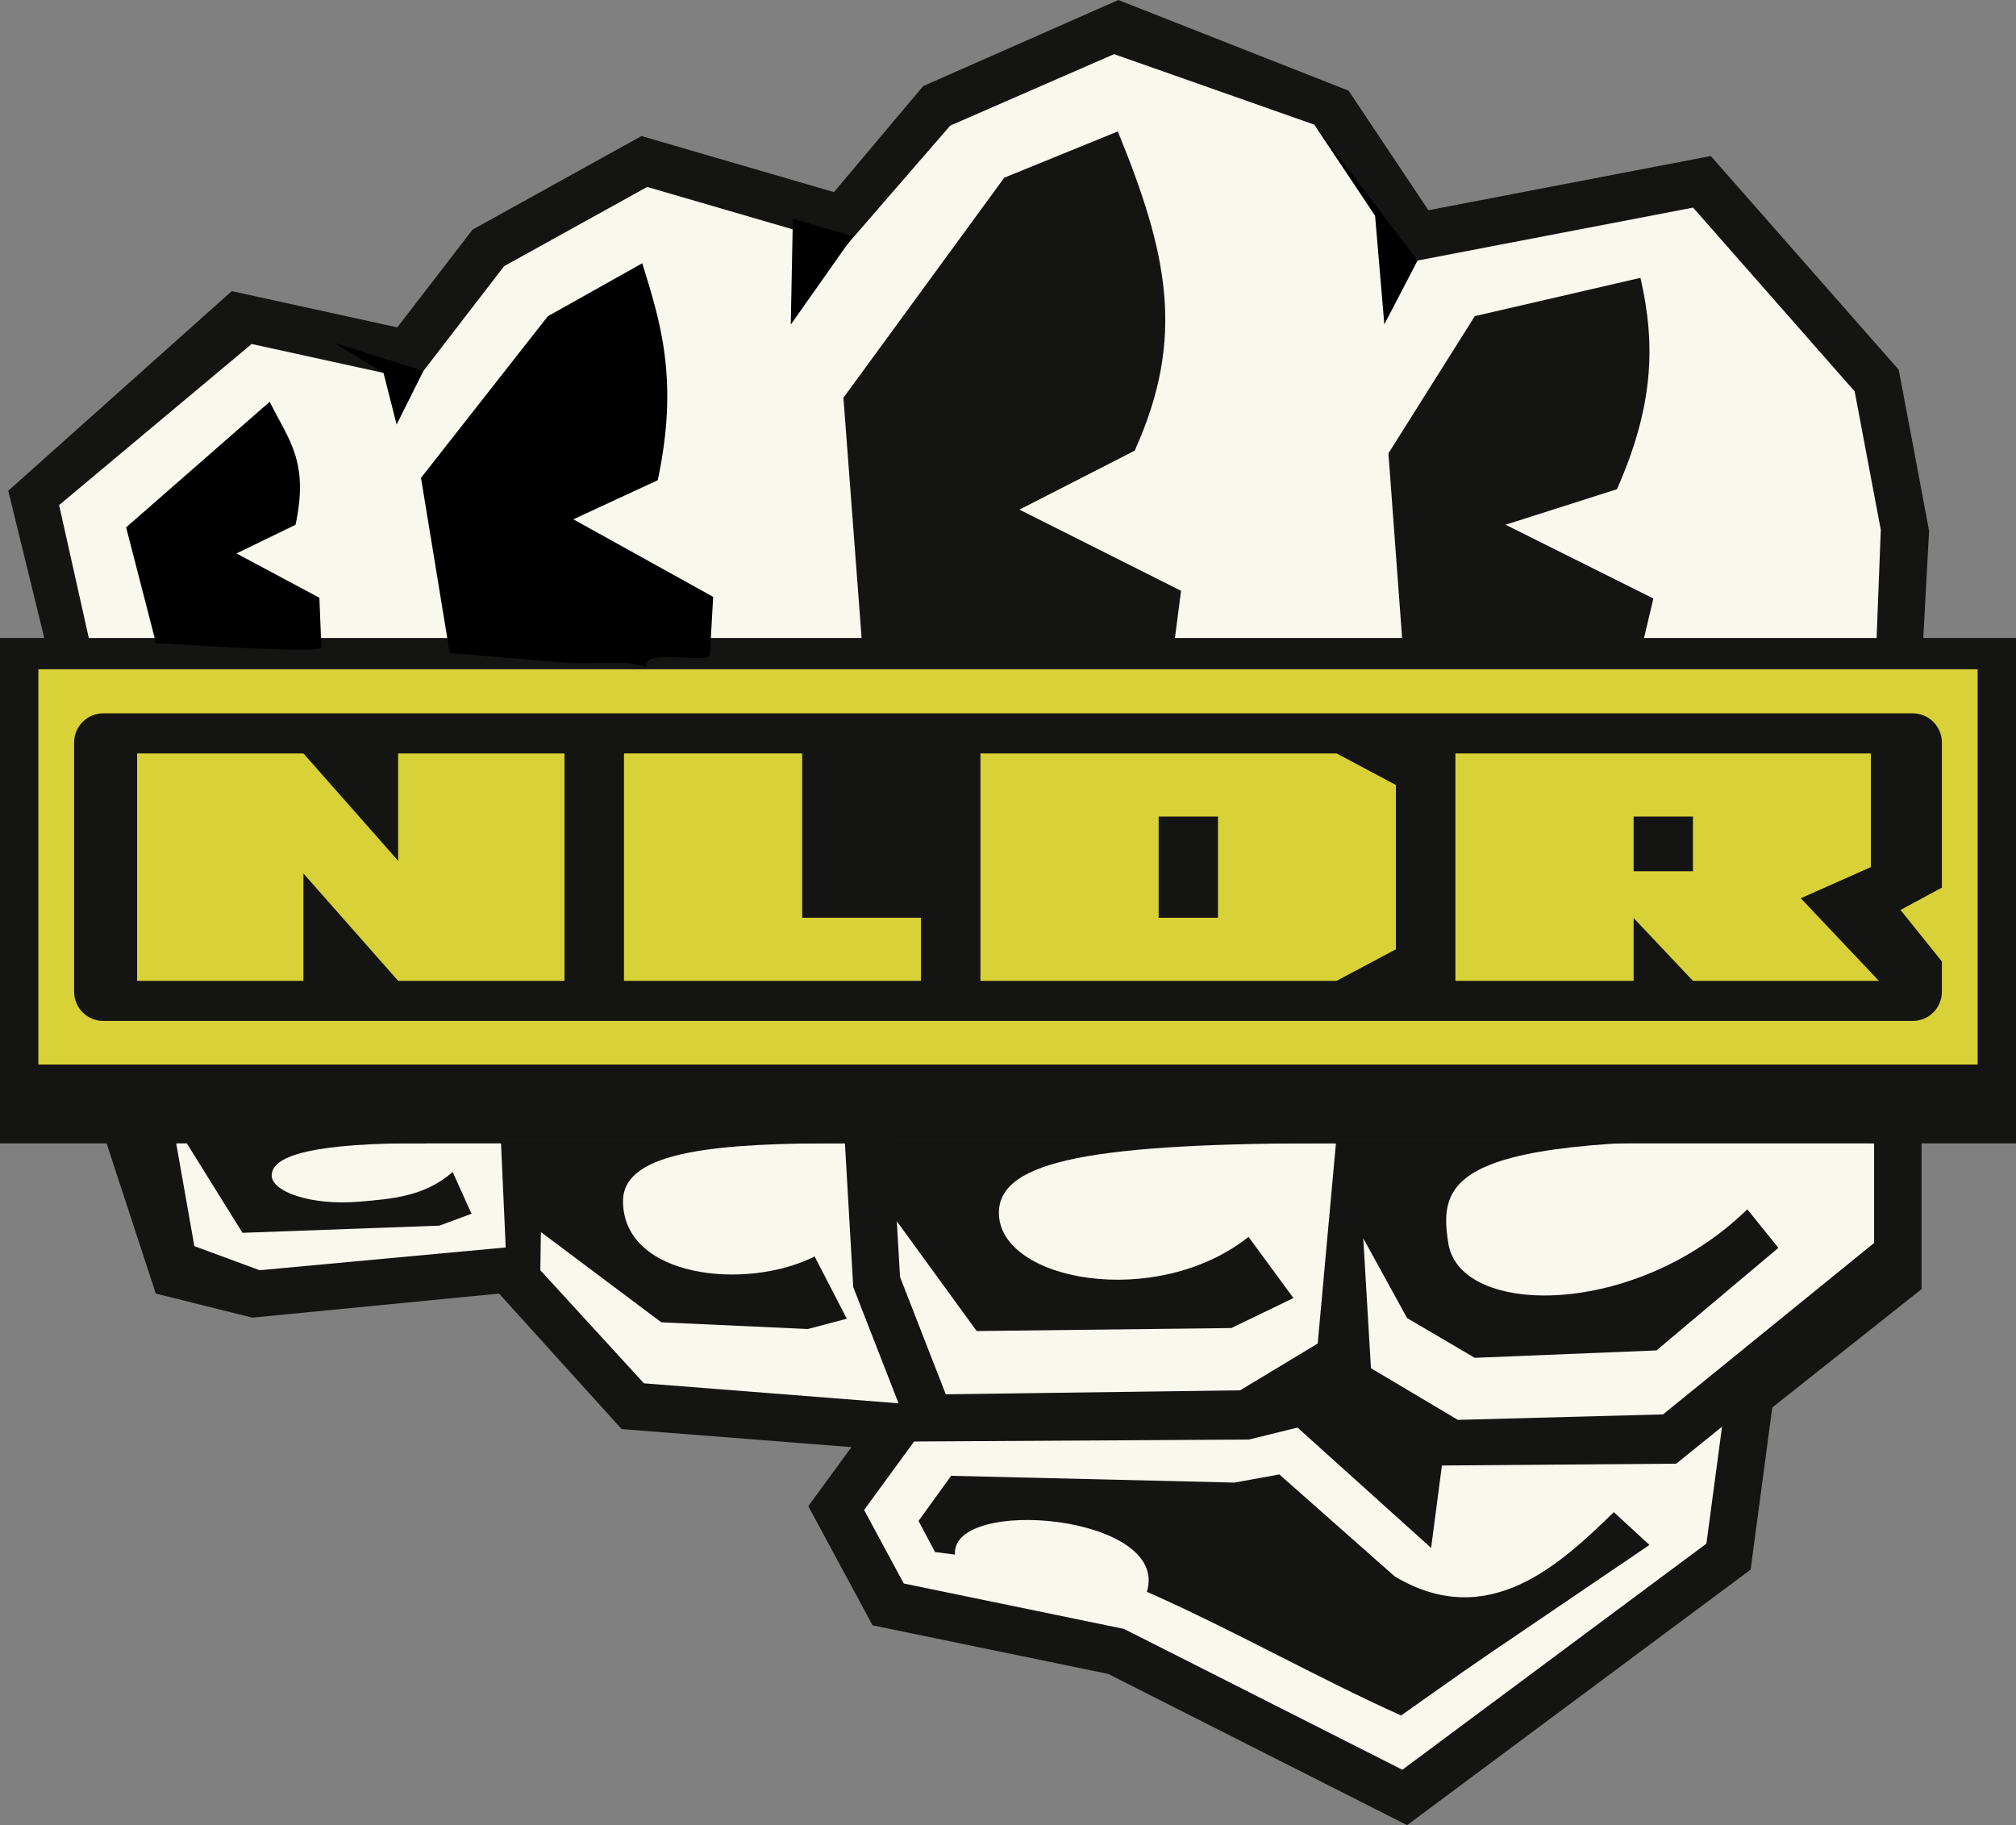
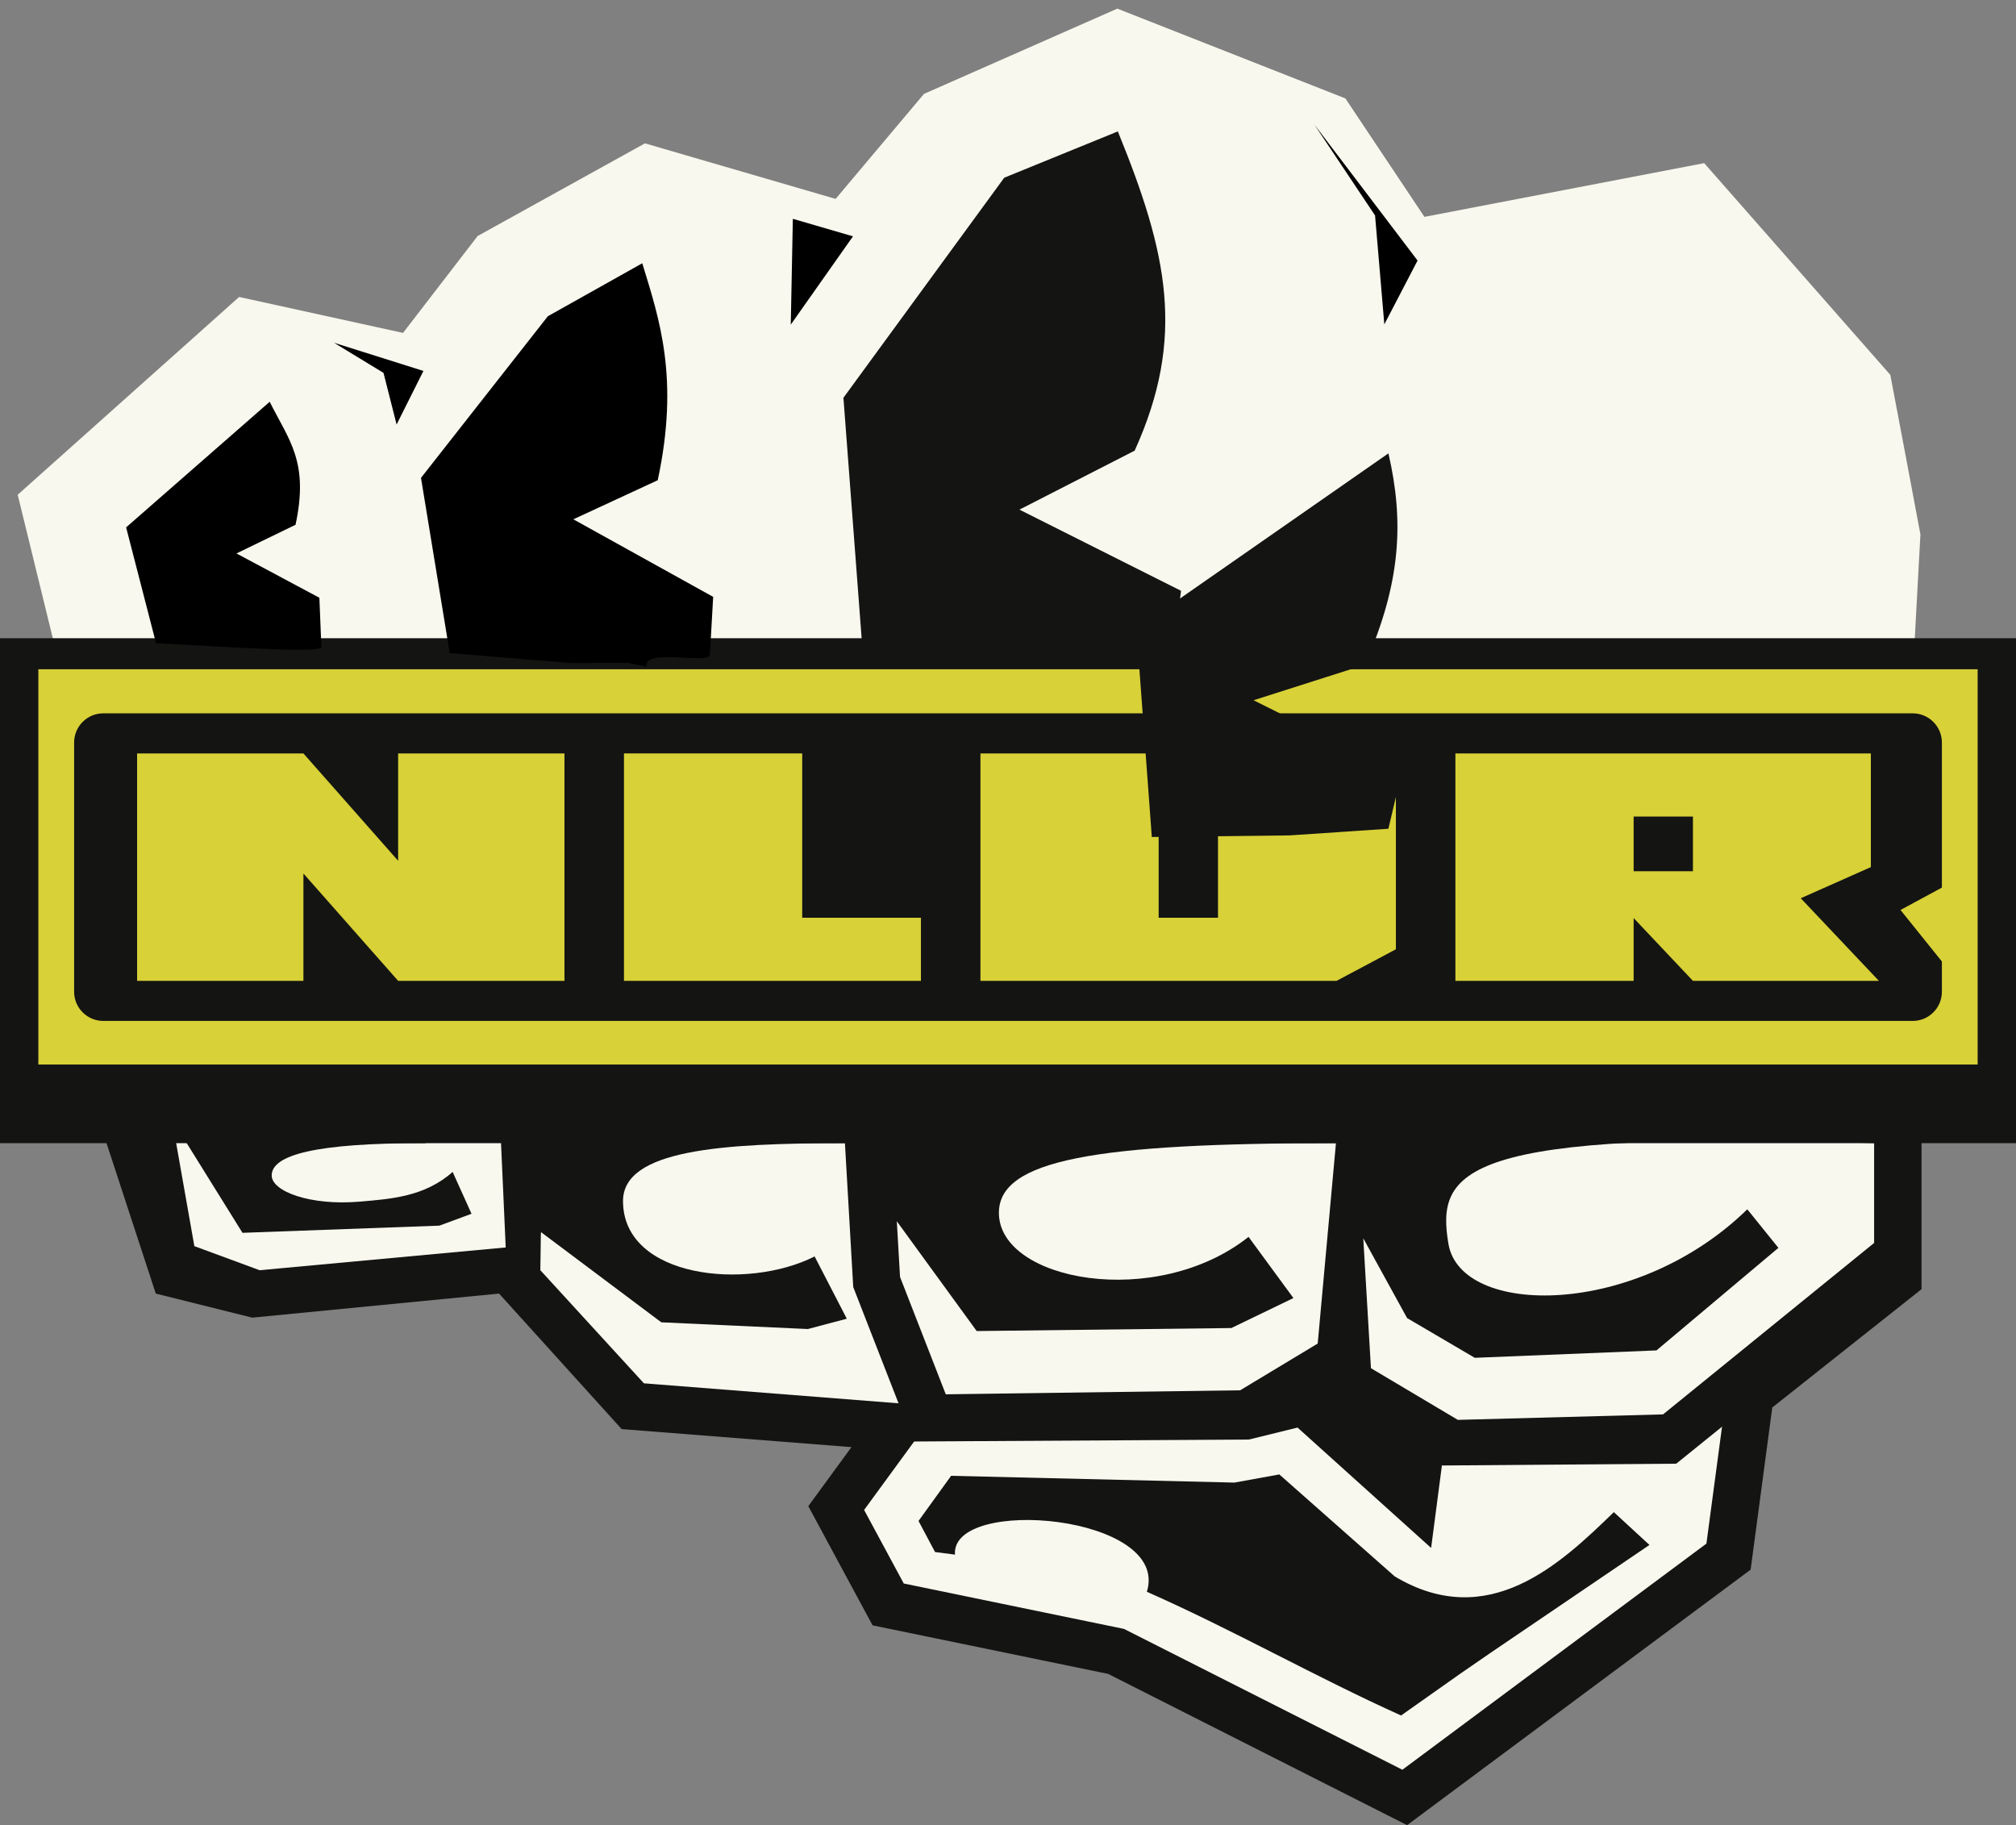
<svg xmlns="http://www.w3.org/2000/svg" viewBox="0 0 2469.39 2235.47" style="shape-rendering:geometricPrecision; text-rendering:geometricPrecision; image-rendering:optimizeQuality; fill-rule:evenodd; clip-rule:evenodd" version="1.1" height="734.35mm" width="811.192mm" xml:space="preserve">
  <rect x="0" y="0" width="2469.39" height="2235.47" fill="#808080" stroke="none" />
  <defs>
    <style type="text/css">
   
    .fil6 {fill:none}
    .fil3 {fill:#D8D137}
    .fil2 {fill:black}
    .fil1 {fill:#141413}
    .fil0 {fill:#F8F8EE}
    .fil4 {fill:#D8D137;fill-rule:nonzero}
    .fil5 {fill:#141413;fill-rule:nonzero}
   
  </style>
  </defs>
  <g id="Capa_x0020_1">
    <path d="M11.65 1397.52l0 -612.64 0 0 53.81 0 -43.79 -178.9 271.21 -242.25 200.81 44.01 91.36 -118.66 204.94 -113.5 233.55 68.04 108.25 -128.62 236.81 -104.43 279.36 109.99 96.82 145.06 342.67 -65.81 227.99 259.34c12.33,65.11 24.72,130.24 36.87,195.4l-7.07 130.34 112.49 0 0 0 0 612.64 -114.59 0 0 177.12 -181.13 143.55 -26.27 196.76 -416.81 309.97 -362.73 -183.49 -285.84 -58.89 -64.88 -143.34 52.35 -71.6 -291.89 -23.19 -148.75 -164.41 -299.49 29.19 -117.02 -29.19 -61.43 -187.58 -127.59 5.11z" class="fil0" />
    <path d="M662 1331.5c0.05,6.45 7.63,8.31 17.99,8.36l-3.14 -10.48 376.85 5.23 -18.74 65.57c-151.64,0 -271.83,8.15 -271.83,70.87 0,94.42 151.5,109.97 234.69,67.86l39.43 76.26 -47.71 12.64 -179.5 -8.22 -147.51 -110.59 -12.2 55.14c-5.16,23.31 -28.99,5.64 -30.88,-36.22l-8.73 -194.09 51.29 -2.32z" class="fil1" />
    <path d="M1709.02 1303.55c-0.81,15.64 -1.1,30.91 -0.86,45.74l136.09 -18.66 342.15 13.61 132.06 0 0 36.3 -22.86 19.61c-506.52,-17.29 -536.43,33.41 -521.43,123.28 15,89.87 229.64,91.08 366.1,-42.26l38.09 47.23 -149.35 125.61 -222.55 9.06 -82.89 -48.65 -53.69 -97.73 11.17 189.23 -71.21 -13.93 37.06 -407.1 62.11 18.66z" class="fil1" />
    <path d="M1116.93 1295.82c2.61,12.24 5.46,23.72 8.63,34.31l549.31 11.43 -38.46 58.6c-294.91,0 -412.86,20.43 -412.86,85.33 0,83.85 193.06,118.98 305.79,29.46l54.96 74.93 -76.01 36.73 -311.93 3.69 -97.84 -134.46c0,0 -41.89,-83.68 -46.72,-200.02l65.13 0z" class="fil1" />
    <path d="M1165.01 1807.6l-39.92 55.29 20.25 38.06 24.4 3.17c-5.22,-72.2 264.32,-49.08 235.05,45.5 107.08,47.41 207.35,104.72 311.37,151.53l73.25 -51.7 36.97 -25.47 194.03 -131.71 -43.62 -40.18c-65.33,63.42 -153.67,147.17 -268.36,78.76l-141.39 -124.94 -54.99 9.99 -347.04 -8.3z" class="fil1" />
-     <rect height="618.46" width="2469.39" y="781.7" x="0" class="fil2" />
    <rect height="618.46" width="2469.39" y="781.71" x="-0.01" class="fil1" />
    <rect height="484.13" width="2375.44" y="819.73" x="46.97" class="fil3" />
    <path d="M126.45 873.72l2216.5 0c19.61,0 35.66,16.05 35.66,35.66l0 177.77 -50.7 27.41 50.7 63.09 0 37.13c0,19.62 -16.05,35.66 -35.66,35.66l-2216.5 0c-19.61,0 -35.66,-16.04 -35.66,-35.66l0 -305.41c0,-19.62 16.05,-35.66 35.66,-35.66z" class="fil1" />
    <path d="M1782.71 922.8l0 278.57 218.33 0 0 -76.92 72.64 76.92 227.77 0 -95.7 -101.19 85.86 -38.13 0 -139.25 -508.91 0zm218.33 77.32l72.64 0 0 66.98 -72.64 0 0 -66.98z" class="fil4" />
    <path d="M1200.93 922.8l0 278.57 436.23 0 72.66 -38.66 0 -201.25 -72.66 -38.66 -436.23 0zm218.31 77.32l72.66 0 0 123.93 -72.66 0 0 -123.93z" class="fil4" />
    <polygon points="764.3,922.8 764.3,1201.37 1128.05,1201.37 1128.05,1124.05 982.62,1124.05 982.62,922.8" class="fil4" />
    <polygon points="487.67,922.8 487.67,1054.29 371.66,922.8 167.93,922.8 167.93,1201.37 371.66,1201.37 371.66,1069.88 487.67,1201.37 691.42,1201.37 691.42,922.8" class="fil4" />
-     <path d="M56.98 792.58l-46.88 -191.46 273.81 -244.55 202.72 44.41 92.24 -119.77 206.88 -114.59 235.77 68.68 109.28 -129.86 239.05 -105.44 282.02 111.07 97.77 146.42 345.91 -66.42 230.17 261.79c12.44,65.75 24.96,131.5 37.22,197.27l-8.29 153.07 -56.72 -3.13 5.86 -151.02 -32.02 -169.69 -197.9 -225.08 -351 67.41 -112.8 -168.95 -245.42 -86.44 -200.74 87.55 -126.83 146.31 -244.36 -71.21 -175.28 97.09 -107.43 139.5 -201.77 -44.22 -235.84 197.34 41.52 185.73 -56.94 -11.8z" class="fil5" />
    <polygon points="210.47,1370.04 238.06,1526.3 318.04,1555.79 636.74,1526.3 662.52,1508.99 661.85,1555.78 788.73,1694.31 1151.04,1722.75 1058.44,1849.42 1107.02,1939.51 1376.78,1995.12 1717.76,2167.61 2090.19,1890.64 2116.26,1695.37 2295.6,1553.64 2295.6,1395.03 2353.69,1395.03 2353.69,1578.98 2170.86,1723.91 2144.33,1922.54 1723.55,2235.47 1357.36,2050.22 1068.8,1990.74 990.08,1844.76 1042.93,1772.46 761.46,1750.37 611.3,1584.4 308.96,1613.88 190.82,1584.4 128.81,1395.03" class="fil5" />
    <path d="M550.88 799.87l-35.21 -214.57 155.38 -197.96 115.66 -64.88c21.03,68.64 45.7,140.91 18.94,265.72l-103.36 47.87 171.26 95 -3.92 69.42c3.27,15.45 -82.23,-8.17 -77.66,16.11l-22.58 -4.64 -70.47 0.15 -148.06 -12.23z" class="fil2" />
    <path d="M1057.13 804.39l-24.02 -317.2 196.96 -269.52 139.15 -56.71c60.93,149.25 83.52,252.17 20.64,390.99l-141.15 72.26 0.06 0.03 197.89 99.39 -9.71 74.8 -104.97 6.64 -46.58 -7.48 -124.81 -1.5 -103.44 8.3z" class="fil1" />
-     <path d="M1700.68 555.28l105.8 -168.08 202.9 -46.9c19.18,83.2 15.59,158.46 -28.77,258.89l-136.41 43.5 0.09 0.06 180.91 90.3 -15.87 67.04 -121.27 8.15 -168.51 1.93 -18.87 -254.9z" class="fil1" />
+     <path d="M1700.68 555.28c19.18,83.2 15.59,158.46 -28.77,258.89l-136.41 43.5 0.09 0.06 180.91 90.3 -15.87 67.04 -121.27 8.15 -168.51 1.93 -18.87 -254.9z" class="fil1" />
    <polyline points="2205.59,608.46 2234.53,678.04 2219.09,829.17 2151.02,834.13 2200.88,680.64 2200.88,608.46" class="fil6" />
    <polygon points="1125.79,1708.18 1519.03,1702.87 1621.24,1641.27 1785.7,1739.09 2037.06,1732.37 2295.6,1522.38 2330.31,1568.89 2053.24,1792.74 1766.19,1794.96 1620.15,1708.07 1529.69,1763.2 1117.17,1765.59" class="fil5" />
    <polygon points="1090.91,1364.42 1102.45,1564.04 1163.41,1720.43 1109.41,1741.32 1045.13,1576.44 1033.07,1367.6" class="fil5" />
    <polygon points="409.13,419.82 469.75,456.7 485.8,519.94 518.65,454.33" class="fil2" />
    <polygon points="971.15,268 968.62,397.59 1044.81,289.47" class="fil2" />
    <polygon points="1610.08,152.72 1684.31,263.91 1695.66,397.28 1736.36,319.1" class="fil2" />
    <polygon points="1529.7,1763.2 1589.35,1748.51 1752.97,1895.93 1766.19,1794.96 1644.4,1661.27" class="fil1" />
    <path d="M191.19 788.04l-36.7 -142.1 175.86 -153.83c23.75,47.52 48.25,73.28 31.66,150.64l-72.35 35.12 101.55 54.28 2.45 60.41c2.02,9.57 -182.24,-4.91 -202.47,-4.52z" class="fil2" />
    <path d="M554.43 1435.39l23.14 51.24 -39.37 14.56 -241.19 8.78 -78.45 -126.16c-14.86,-23.9 -19.16,-49.61 12.17,-49.61 55.69,0 304.62,45.75 290.37,65.96 -135.01,-0.28 -188.29,14.44 -188.29,39.61 0,19.29 46.74,37.24 107.98,32 38.16,-3.27 79.56,-6.07 113.64,-36.37z" class="fil1" />
  </g>
</svg>